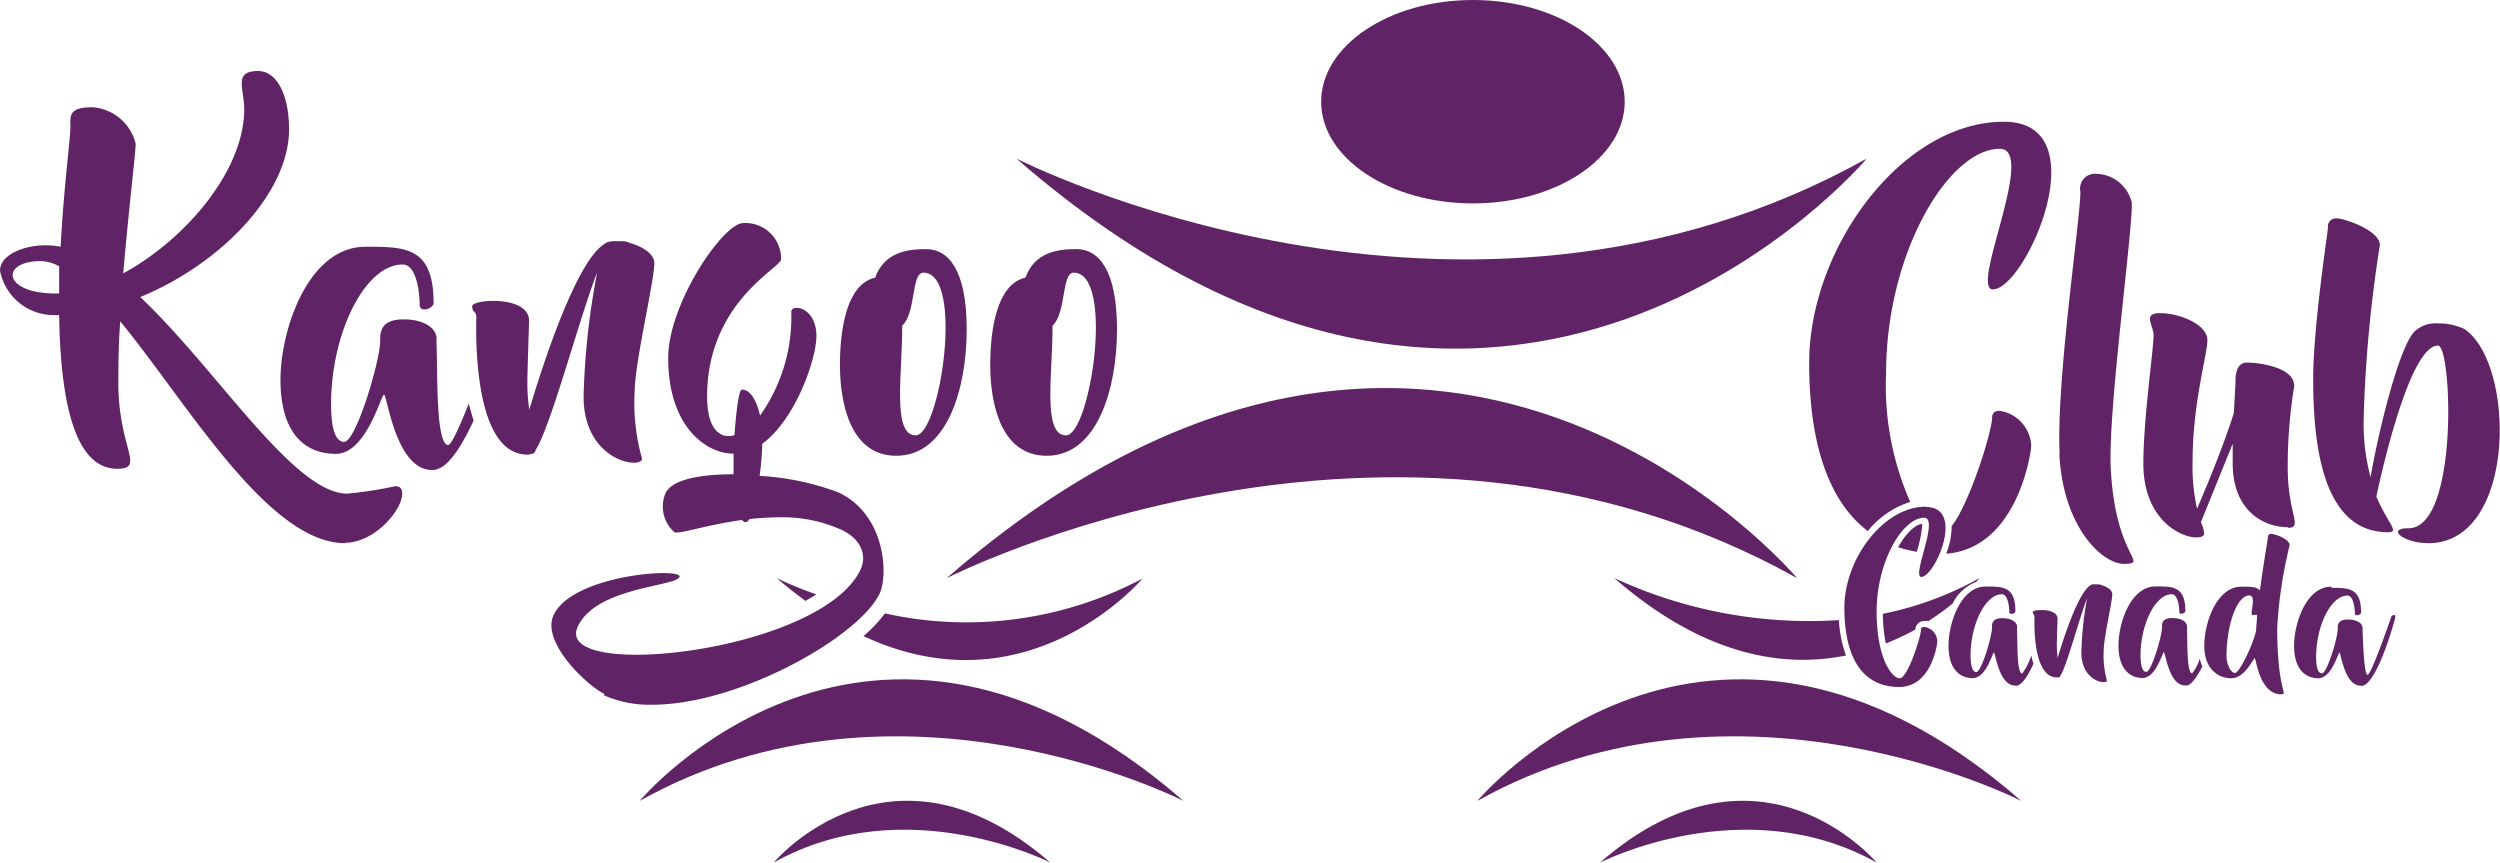
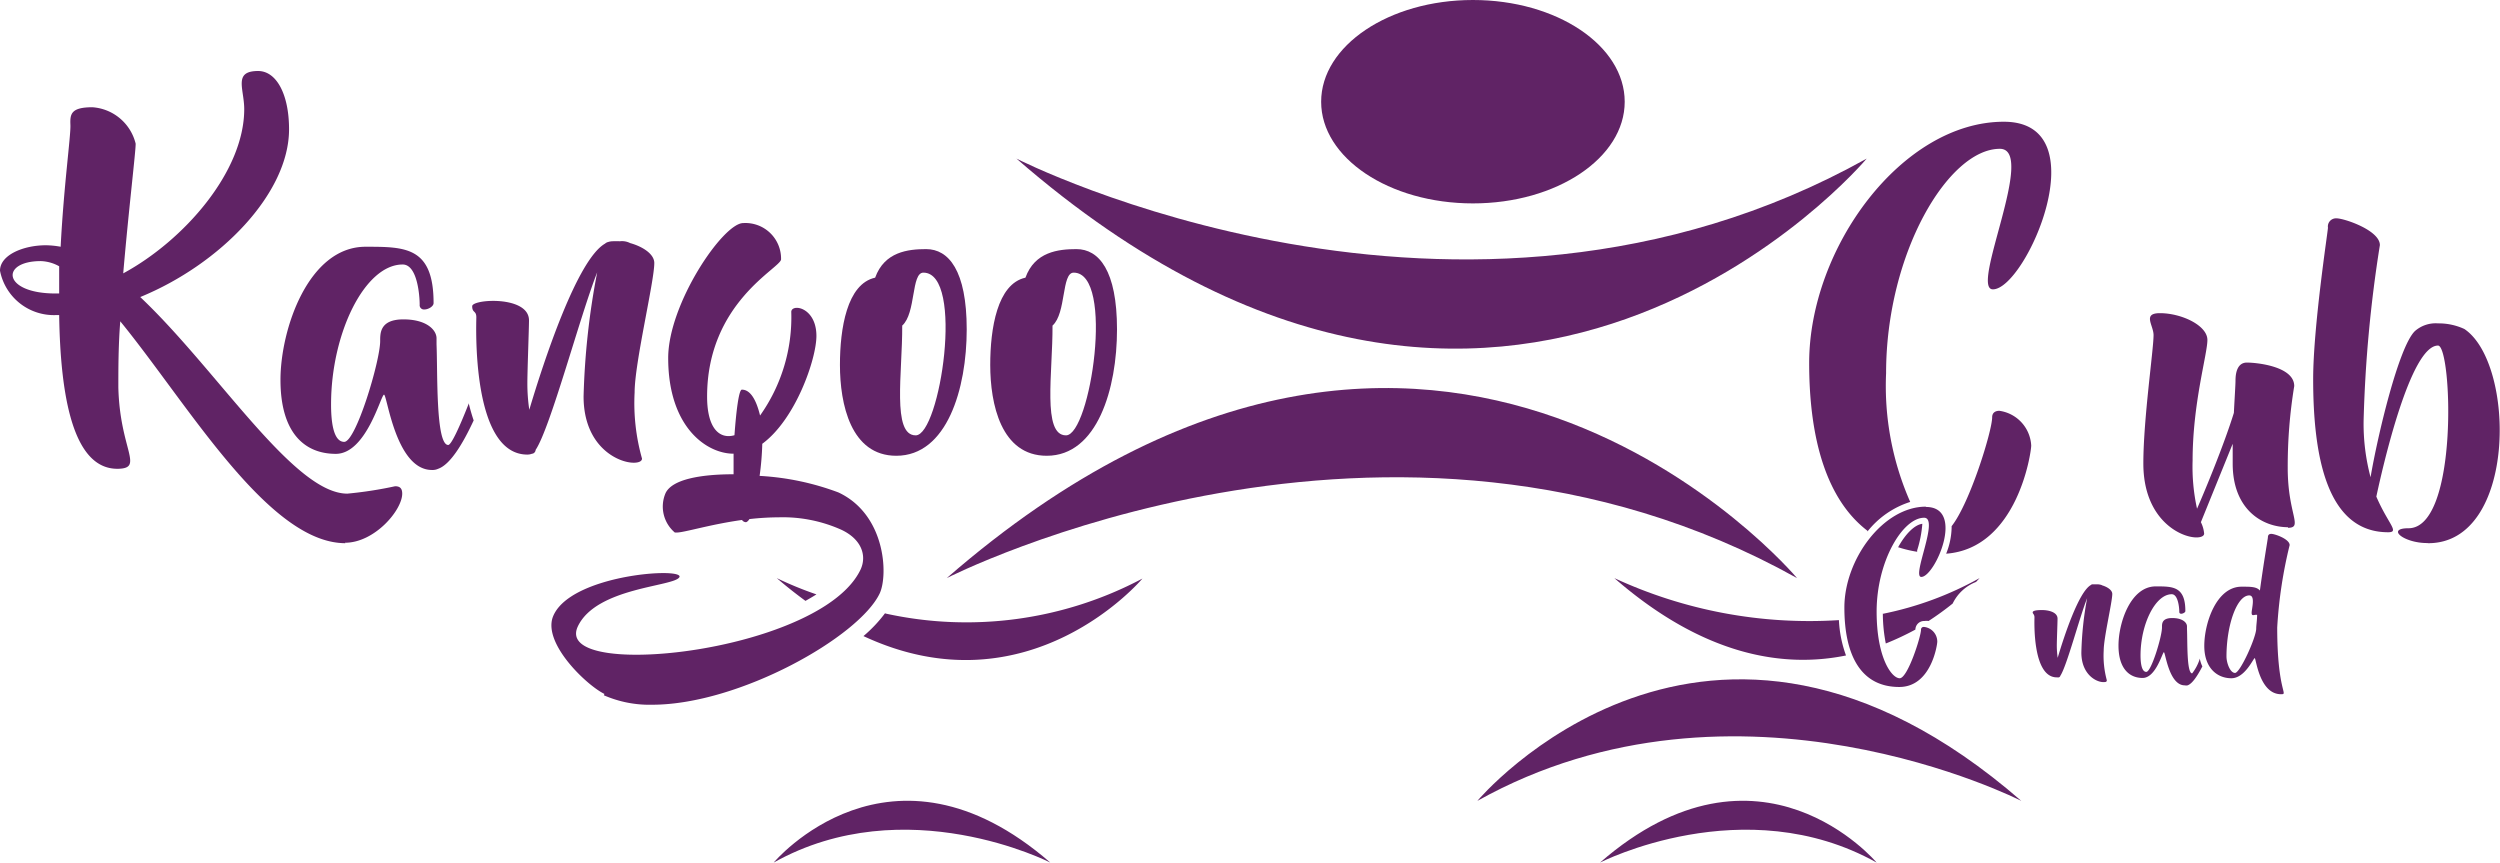
<svg xmlns="http://www.w3.org/2000/svg" viewBox="0 0 169 58.31">
  <defs>
    <style>.cls-1{fill:#602365;}</style>
  </defs>
  <g id="Layer_2" data-name="Layer 2">
    <g id="Layer_1-2" data-name="Layer 1">
-       <path class="cls-1" d="M80,54.14s-19.2-9.82-36.76,0c0,0,15.5-18.49,36.76,0" />
      <path class="cls-1" d="M71,58.31s-9.77-5-18.7,0c0,0,7.88-9.4,18.7,0" />
      <path class="cls-1" d="M108.16,58.31s9.76-5,18.7,0c0,0-7.89-9.4-18.7,0" />
      <path class="cls-1" d="M64,39.08s30-15.34,57.48,0c0,0-24.24-28.91-57.48,0" />
      <path class="cls-1" d="M68.71,10.72s30,15.34,57.48,0c0,0-24.24,28.91-57.48,0" />
      <path class="cls-1" d="M52.51,39.08c.66.57,1.3,1.07,1.94,1.54.26-.15.51-.29.74-.44a24,24,0,0,1-2.68-1.1" />
      <path class="cls-1" d="M59.84,41.44A9.44,9.44,0,0,1,58.37,43c11.2,5.23,18.86-3.89,18.86-3.89a25.39,25.39,0,0,1-17.39,2.36" />
      <path class="cls-1" d="M136.64,54.14s-19.2-9.82-36.77,0c0,0,15.5-18.49,36.77,0" />
      <path class="cls-1" d="M109.83,6.88c0,3.79-4.59,6.87-10.26,6.87S89.31,10.67,89.31,6.88,93.9,0,99.57,0s10.26,3.08,10.26,6.88" />
      <path class="cls-1" d="M124.31,41.92a31.36,31.36,0,0,1-15.18-2.84c6.09,5.3,11.48,6.08,15.66,5.23a8.09,8.09,0,0,1-.48-2.39" />
      <path class="cls-1" d="M127.28,41.5a10.58,10.58,0,0,0,.2,2,18.83,18.83,0,0,0,2-.94.59.59,0,0,1,.62-.58.84.84,0,0,1,.27,0A19.48,19.48,0,0,0,132,40.8a2.94,2.94,0,0,1,1.58-1.46l.24-.26a22.55,22.55,0,0,1-6.57,2.42" />
      <path class="cls-1" d="M23.32,36.69c2,0,3.87-2.2,3.87-3.32,0-.37-.17-.5-.48-.5a27.08,27.08,0,0,1-3.23.5c-3.63,0-8.8-8.38-14-13.29,5.41-2.22,10.06-7,10.06-11.34,0-2.38-.86-3.94-2.09-3.94-1.7,0-.94,1.2-.94,2.58,0,4.21-4.05,8.86-8.18,11.1.37-4.31.86-8.36.84-8.77A3.24,3.24,0,0,0,6.25,7.25h0c-1.47,0-1.52.47-1.49,1.2s-.45,4.13-.66,8.23a5.88,5.88,0,0,0-1-.1C1.59,16.58,0,17.23,0,18.3a3.71,3.71,0,0,0,3.76,3H4c.08,5.36.9,10.39,3.93,10.39H8c1.75-.05.1-1.3,0-5.51,0-1.28,0-2.82.13-4.46,4.57,5.59,10,15,15.22,15M4,19.84H3.76c-3.6,0-3.76-2.19-1-2.19A2.73,2.73,0,0,1,4,18c0,.63,0,1.25,0,1.88" />
      <path class="cls-1" d="M42.63,16.45a1.21,1.21,0,0,0-.73-.14,4.44,4.44,0,0,0-.5,0,1,1,0,0,0-.29.05.47.47,0,0,0-.21.11c-1.88,1.07-4.13,7.91-5.12,11.23a12.1,12.1,0,0,1-.13-1.81c0-.86.11-3.68.11-4.23,0-1-1.33-1.32-2.42-1.32-.77,0-1.42.16-1.42.36,0,.47.28.28.28.75s-.36,9.28,3.45,9.28a.91.91,0,0,0,.32-.06H36a.29.29,0,0,0,.21-.26c1-1.49,3-9.06,4.16-12a50.89,50.89,0,0,0-.92,8.39c0,3.37,2.31,4.48,3.39,4.48.34,0,.56-.1.56-.28a13.82,13.82,0,0,1-.5-4.47c0-2,1.33-7.49,1.33-8.75,0-.62-.81-1.12-1.64-1.35" />
      <path class="cls-1" d="M40.82,47a7.68,7.68,0,0,0,3.26.64c5.88,0,14-4.59,15.39-7.53.58-1.26.39-5.33-2.79-6.82a17.93,17.93,0,0,0-5.33-1.12A19.29,19.29,0,0,0,51.53,30c2.27-1.67,3.66-5.75,3.66-7.29,0-1.36-.82-1.9-1.32-1.9-.22,0-.38.1-.38.28a11.47,11.47,0,0,1-2.11,7c-.24-1-.63-1.75-1.23-1.75-.21,0-.39,1.54-.5,3.08a1.44,1.44,0,0,1-.4.06c-.83,0-1.45-.82-1.45-2.67,0-6.38,5-8.7,5-9.28a2.41,2.41,0,0,0-2.56-2.45c-1.36,0-5.07,5.46-5.07,9.12,0,4.67,2.59,6.47,4.42,6.47h0c0,.47,0,.89,0,1.23v.16c-2.22,0-4.16.34-4.6,1.28a2.3,2.3,0,0,0,.63,2.66l.12,0c.52,0,2.26-.55,4.42-.85a.33.33,0,0,0,.26.15c.06,0,.16-.08.24-.21a18.53,18.53,0,0,1,2-.12,9.69,9.69,0,0,1,4.19.83c1.41.65,1.75,1.77,1.33,2.69-1.72,3.66-10,5.77-15.17,5.77-2.74,0-4.56-.6-3.95-1.91,1.25-2.66,6.56-2.69,6.87-3.34.08-.17-.37-.27-1.09-.27-2.14,0-6.7.84-7.48,3-.62,1.83,2.35,4.62,3.5,5.17" />
      <path class="cls-1" d="M62.61,16.84c-1.23,0-2.82.18-3.45,1.93-1.91.42-2.38,3.45-2.38,5.9,0,2.64.73,6.14,3.81,6.14,3.43,0,4.76-4.54,4.76-8.54s-1.23-5.43-2.74-5.43M61.9,29.43c-1.62,0-.89-4.26-.91-7.42.94-.84.6-3.58,1.43-3.58,2.8,0,1.13,11-.52,11" />
      <path class="cls-1" d="M72.77,16.84c-1.23,0-2.82.18-3.45,1.93-1.91.42-2.38,3.45-2.38,5.9,0,2.64.73,6.14,3.82,6.14,3.42,0,4.75-4.54,4.75-8.54s-1.23-5.43-2.74-5.43m-.71,12.59c-1.62,0-.89-4.26-.91-7.42.94-.84.6-3.58,1.43-3.58,2.8,0,1.13,11-.52,11" />
      <path class="cls-1" d="M31.68,27.3c-.61,1.55-1.17,2.78-1.38,2.78-.86,0-.71-5-.79-6.79v-.42c0-.55-.65-1.28-2.24-1.28s-1.57.94-1.57,1.46c0,1.36-1.64,6.82-2.43,6.82s-.89-1.57-.89-2.53c0-4.81,2.28-9.46,4.84-9.46,1,0,1.15,2.12,1.15,2.72a.29.29,0,0,0,.32.32c.27,0,.62-.21.62-.43,0-3.81-1.91-3.81-4.6-3.81-3.87,0-5.75,5.59-5.75,9,0,3.63,1.67,5,3.74,5s3.05-4,3.26-4,.79,5.09,3.24,5.09a.89.89,0,0,0,.42-.08c.8-.28,1.64-1.63,2.4-3.27-.13-.38-.24-.77-.34-1.18" />
-       <path class="cls-1" d="M139.21,30.64c.22,4.91,2.85,7.48,4.39,7.48h.08c1.56-.06-.72-.5-1-6.57-.16-4,1.51-16.13,1.43-17.85a2.53,2.53,0,0,0-2.41-1.95,1,1,0,0,0-1.07,1.18c.08,1.34-1.64,12.7-1.4,17.71" />
      <path class="cls-1" d="M154.65,35.68c1.07,0,0-.88,0-4.05a33.57,33.57,0,0,1,.44-5.53c0-1.34-2.55-1.59-3.2-1.59s-.77.71-.77,1.21c0,.3-.06,1.17-.11,2.19-.68,2.19-1.94,5.22-2.49,6.48a13.2,13.2,0,0,1-.3-3.25c0-3.89,1-7.18,1-8.16s-1.75-1.81-3.21-1.81c-1.2,0-.43.82-.43,1.48,0,1-.69,5.69-.69,8.68,0,3.77,2.49,5,3.59,5,.32,0,.52-.1.52-.26a2.15,2.15,0,0,0-.22-.77L150.93,30c0,.49,0,.93,0,1.34,0,3.1,2,4.3,3.75,4.3" />
      <path class="cls-1" d="M164.15,36.72c6,0,5.92-12.15,2.44-14.48a4.14,4.14,0,0,0-1.79-.38,2.12,2.12,0,0,0-1.55.52c-1.1,1.06-2.52,7.06-3,9.88a14.09,14.09,0,0,1-.47-3.83,89.81,89.81,0,0,1,1.1-11.86c0-1-2.41-1.81-2.93-1.81a.55.55,0,0,0-.58.63c0,.22-1,6.71-1,10.24,0,5.18.91,10.35,5.07,10.35.79,0,0-.55-.8-2.41.44-2.05,2.3-10.21,4.17-10.21.95,0,1.42,12.35-2,12.35-1.53,0-.32,1,1.26,1" />
      <path class="cls-1" d="M128.34,37a8.28,8.28,0,0,0,1.26.3l0-.1a7.77,7.77,0,0,0,.35-1.79c-.51.06-1.13.66-1.64,1.59" />
      <path class="cls-1" d="M135.16,27.77c-.29,0-.49.14-.49.44,0,.91-1.5,5.79-2.74,7.36,0,0,0,.07,0,.11a5,5,0,0,1-.37,1.75c4.81-.36,5.75-6.83,5.75-7.31a2.5,2.5,0,0,0-2.16-2.35" />
      <path class="cls-1" d="M126.24,35.93a6,6,0,0,1,2.89-2,19.44,19.44,0,0,1-1.63-8.7c0-8.11,4.21-15.17,7.69-15.17,2.52,0-2.05,9.5-.47,9.5,2.22,0,7.23-11.33.74-11.33-6.87,0-13.16,8.51-13.16,16.31,0,5.27,1.24,9.28,3.94,11.34" />
      <path class="cls-1" d="M130.19,34.25c-2.88,0-5.51,3.55-5.51,6.82s1.14,5.37,3.71,5.37c2.16,0,2.57-2.86,2.57-3.06a1,1,0,0,0-.9-1,.18.18,0,0,0-.2.19c0,.45-.9,3.28-1.44,3.28s-1.56-1.37-1.56-4.51c0-3.39,1.76-6.34,3.21-6.34,1.05,0-.86,4-.19,4,.92,0,3-4.73.31-4.73" />
      <path class="cls-1" d="M142.1,39.56s-.14-.06-.32-.06h-.22l-.13,0a.2.2,0,0,0-.09.05c-.82.46-1.81,3.46-2.24,4.92a6.06,6.06,0,0,1-.06-.79c0-.38.05-1.62.05-1.86,0-.43-.58-.58-1.06-.58s-.62.07-.62.16.12.13.12.33-.16,4.06,1.51,4.06l.14,0h0a.16.16,0,0,0,.1-.11c.44-.66,1.31-4,1.81-5.24a22.58,22.58,0,0,0-.39,3.67c0,1.48,1,2,1.48,2,.15,0,.24,0,.24-.13a6.3,6.3,0,0,1-.21-2c0-.87.58-3.28.58-3.83,0-.27-.36-.49-.72-.59" />
      <path class="cls-1" d="M153.31,36.33c0,.06-.31,1.87-.54,3.59-.23-.26-.61-.26-1.24-.26-1.7,0-2.52,2.46-2.52,4s.91,2.19,1.83,2.19,1.49-1.36,1.58-1.36.31,2.44,1.78,2.44c.52,0-.26-.13-.26-4.52a30.58,30.58,0,0,1,.84-5.56c0-.41-1-.76-1.24-.76s-.23.19-.23.28m-.79,6.12c0,.6-1.09,3-1.43,3s-.58-.69-.58-1.11c0-2.11.7-4.13,1.54-4.13.43,0,.16.92.16,1.17s.14.14.3.14h.07c0,.38-.06.7-.06.94" />
-       <path class="cls-1" d="M157.6,39.66c-1.69,0-2.52,2.45-2.52,4s.74,2.19,1.64,2.19,1.34-1.74,1.43-1.74.34,2.24,1.42,2.24a.37.37,0,0,0,.18,0c1-.34,2.1-4.28,2.15-4.54s0-.23-.1-.23a.21.21,0,0,0-.17.17c-.08.25-1.34,3.87-1.58,3.87s-.31-2.2-.34-3v-.18c0-.24-.29-.56-1-.56s-.68.41-.68.64c0,.6-.72,3-1.07,3s-.39-.69-.39-1.11c0-2.11,1-4.15,2.12-4.15.42,0,.5.93.5,1.2,0,.1.07.13.15.13s.27-.08.27-.18c0-1.67-.84-1.67-2-1.67" />
      <path class="cls-1" d="M148.71,44.52a3.12,3.12,0,0,1-.52,1c-.38,0-.31-2.2-.35-3v-.18c0-.24-.28-.56-1-.56s-.69.41-.69.64c0,.6-.72,3-1.06,3s-.39-.69-.39-1.11c0-2.11,1-4.14,2.11-4.14.43,0,.51.92.51,1.19,0,.1.06.13.14.13s.27-.08.27-.18c0-1.67-.84-1.67-2-1.67-1.7,0-2.52,2.45-2.52,4s.73,2.19,1.63,2.19,1.34-1.74,1.44-1.74.34,2.24,1.41,2.24a.45.45,0,0,0,.19,0c.32-.11.66-.63,1-1.28a2.08,2.08,0,0,1-.16-.46" />
-       <path class="cls-1" d="M137.33,44.26a4.12,4.12,0,0,1-.63,1.27c-.38,0-.31-2.2-.35-3v-.18c0-.24-.28-.56-1-.56s-.69.41-.69.64c0,.6-.72,3-1.06,3s-.39-.69-.39-1.11c0-2.11,1-4.15,2.12-4.15.42,0,.5.93.5,1.19a.13.13,0,0,0,.14.14c.12,0,.27-.08.27-.18,0-1.67-.83-1.67-2-1.67-1.69,0-2.52,2.45-2.52,4s.73,2.19,1.64,2.19,1.34-1.74,1.43-1.74.34,2.24,1.42,2.24a.37.37,0,0,0,.18,0c.36-.12.74-.74,1.07-1.47-.05-.17-.1-.35-.14-.53" />
    </g>
  </g>
</svg>